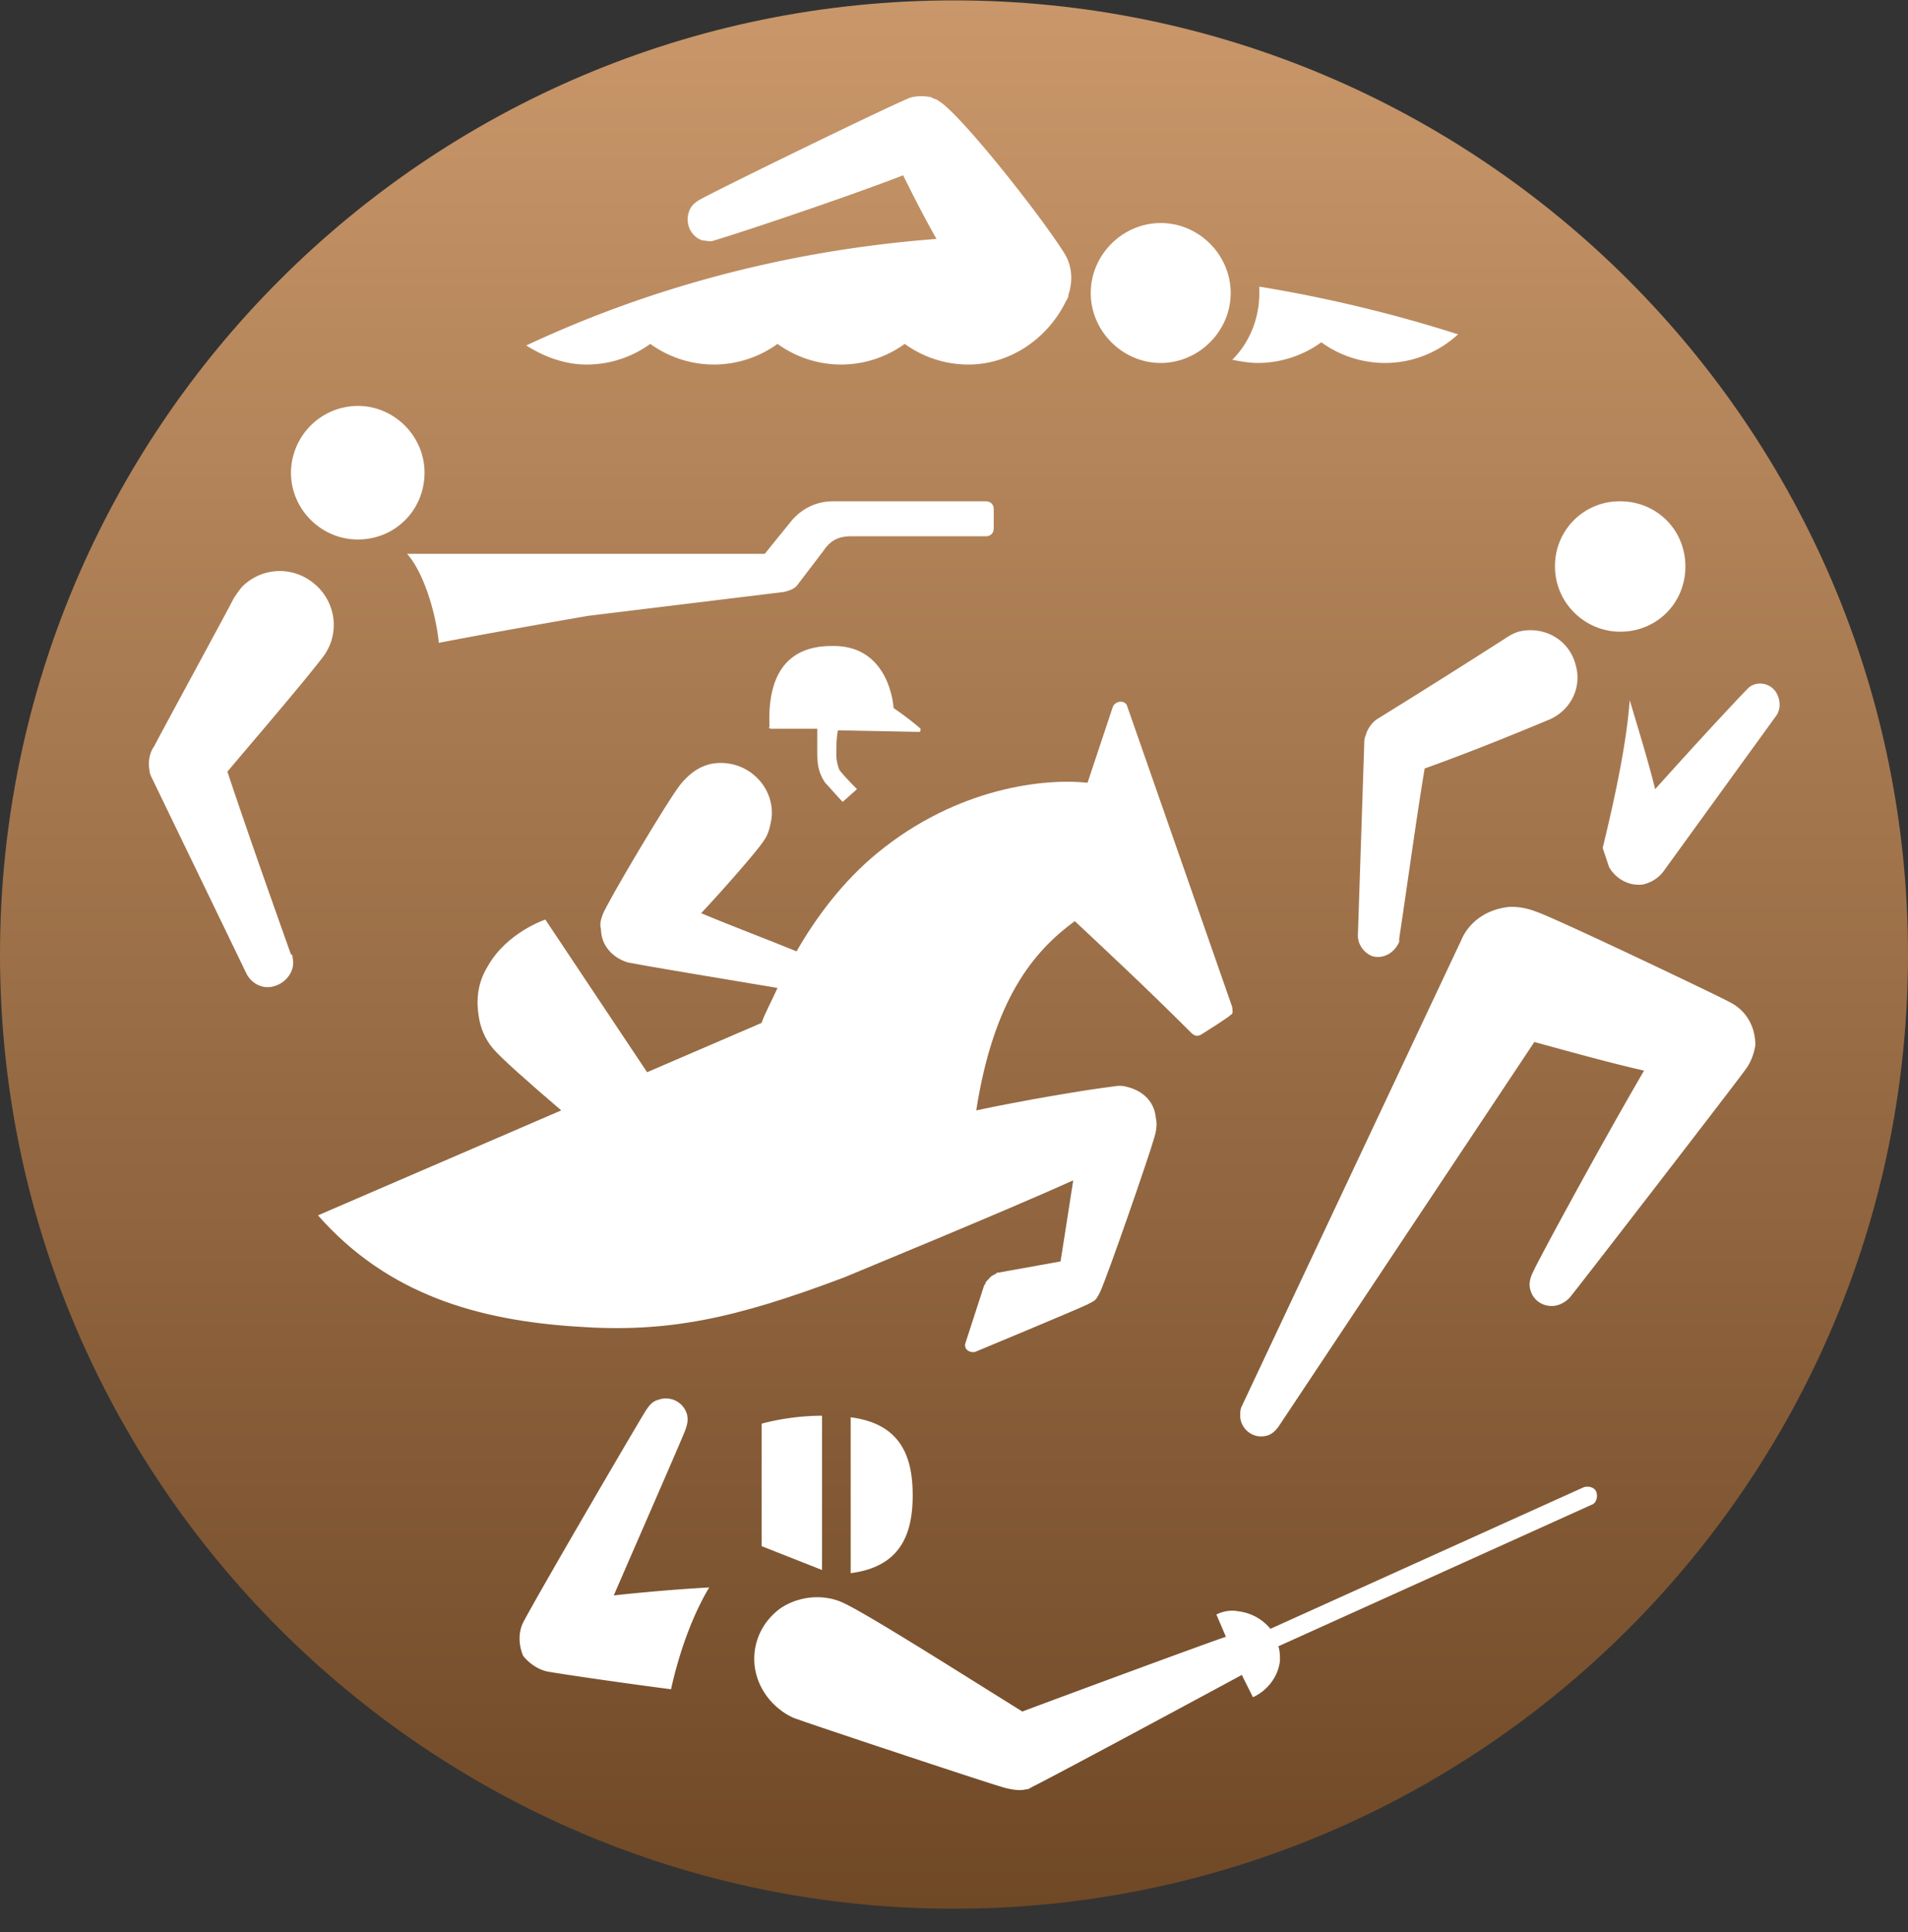
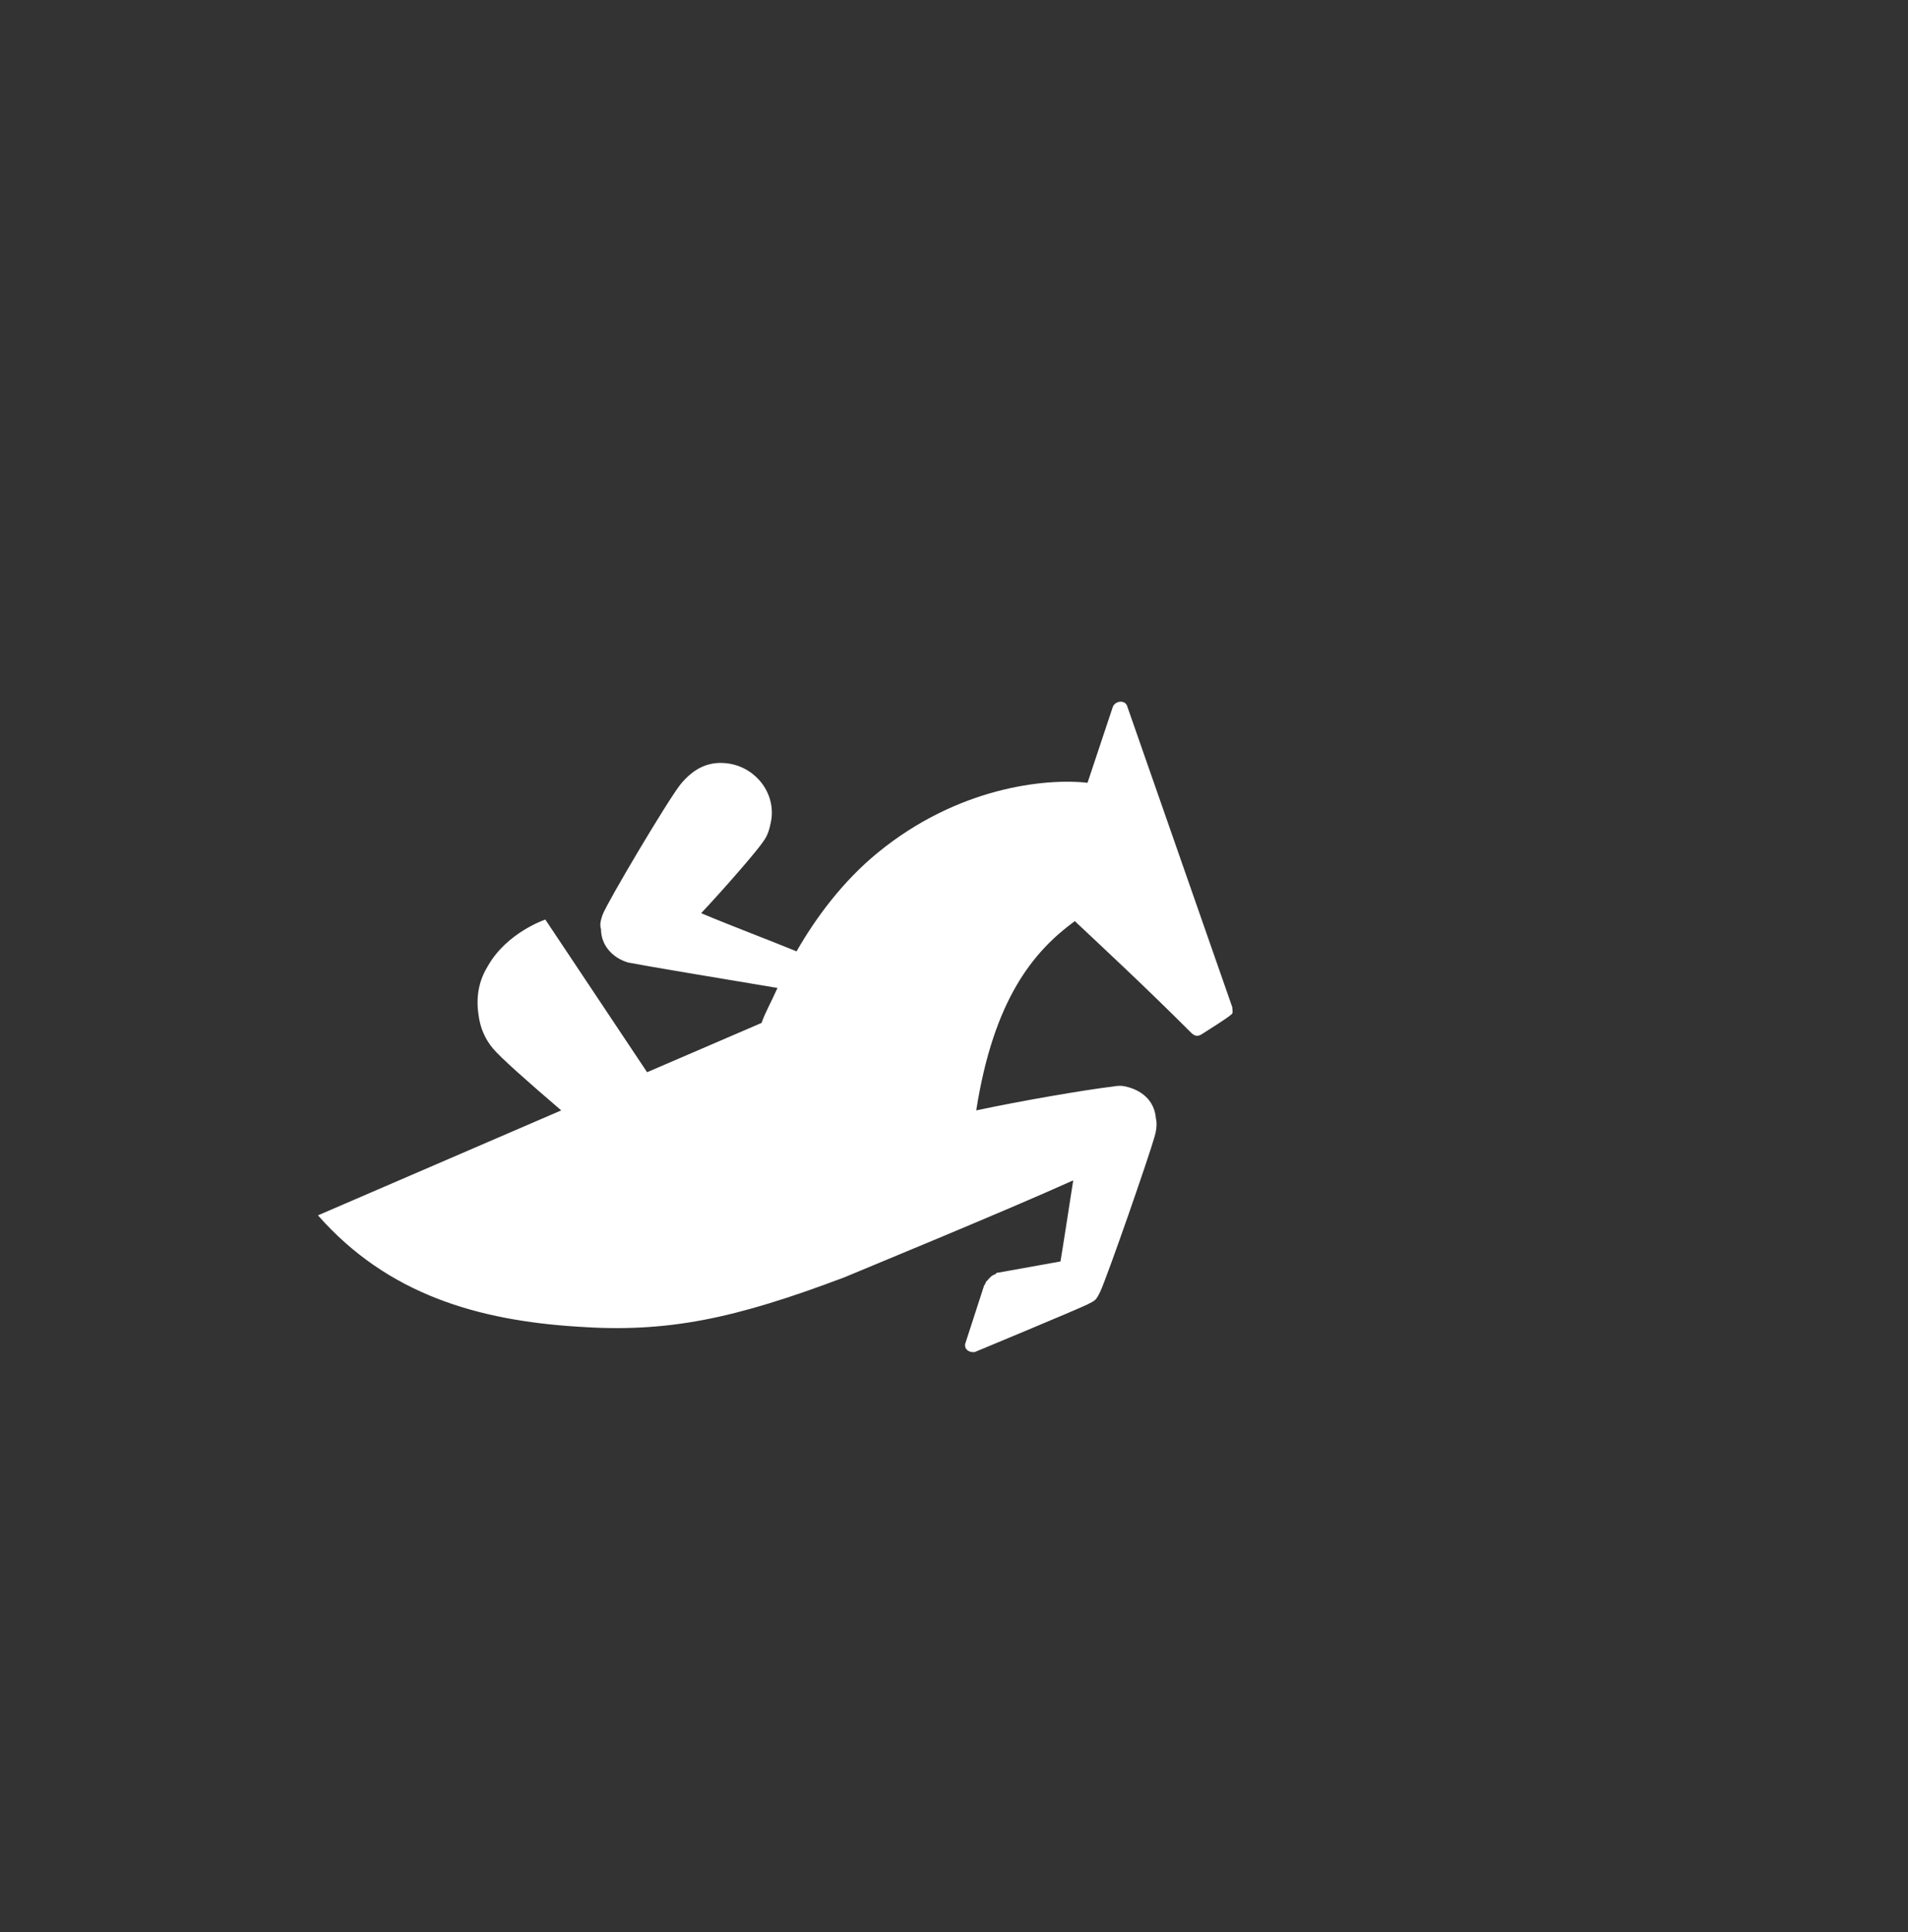
<svg xmlns="http://www.w3.org/2000/svg" width="80" height="81" fill="none">
  <rect width="100%" height="100%" fill="#333333" stroke="none" />
  <g clip-path="url(#a)">
-     <path fill="url(#b)" d="M80 40.016c0 22.066-17.933 40-40 40s-40-17.934-40-40c0-22.067 17.933-40 40-40s40 17.933 40 40Z" />
-     <path fill="#fff" d="M29.933 10.082c.733-.2 5.533-1.8 7.933-2.733.4.8.867 1.733 1.4 2.667-6.133.466-11.933 2-17.2 4.466.734.467 1.6.8 2.534.8 1 0 1.933-.333 2.666-.866a4.553 4.553 0 0 0 2.667.866c1 0 1.933-.333 2.667-.866a4.553 4.553 0 0 0 2.666.866c1 0 1.934-.333 2.667-.866a4.553 4.553 0 0 0 2.667.866c1.8 0 3.333-1.133 4.066-2.6.067-.133.134-.2.134-.333.2-.6.133-1.2-.134-1.667-.933-1.533-4.466-6-5.333-6.466-.067-.067-.2-.067-.267-.134a1.903 1.903 0 0 0-.866 0c-.6.2-8.667 4.134-8.934 4.334-.2.133-.333.266-.4.533-.133.467.134 1 .6 1.133.134 0 .334.067.467 0ZM52.801 12.016v.266c0 1.067-.4 2.067-1.133 2.8.333.067.733.134 1.067.134 1 0 1.933-.334 2.666-.867a4.553 4.553 0 0 0 2.667.867c1.2 0 2.267-.467 3.067-1.2a58.368 58.368 0 0 0-8.334-2ZM48.668 9.35c-1.6 0-2.934 1.332-2.934 2.933 0 1.6 1.334 2.933 2.934 2.933s2.933-1.333 2.933-2.933c0-1.6-1.333-2.934-2.933-2.934ZM23.002 70.082c.8.134 3.067.467 5.133.734.4-1.8 1-3.267 1.6-4.267-1.267.067-2.8.2-4 .333 1.067-2.466 2.733-6.266 3-6.933.067-.2.134-.4.067-.667a.919.919 0 0 0-1.2-.6c-.267.067-.4.267-.534.467-.533.867-4.466 7.6-5.133 8.867-.2.4-.2.933 0 1.4.267.333.667.6 1.067.666ZM35.4 67.215c-.8-.4-1.866-.333-2.666.2-1.2.867-1.467 2.467-.6 3.667.333.467.867.867 1.333 1 .133.067 7.934 2.667 8.667 2.867.267.066.6.133.867.066.133 0 .2-.066.333-.133 1.066-.533 8-4.267 8.733-4.667l.467.934c.6-.267 1.066-.867 1.133-1.534 0-.2 0-.4-.067-.6l13.134-5.933c.2-.067.267-.333.2-.533s-.334-.267-.534-.2l-13.133 5.933a2.06 2.06 0 0 0-1.333-.733c-.334-.067-.667 0-.933.133l.4.933c-.8.267-6.4 2.334-8.534 3.134-1.733-1.067-6.333-4-7.466-4.534ZM35.668 59.416v6.533c2.067-.267 2.6-1.6 2.6-3.267 0-1.666-.533-3-2.6-3.267ZM34.467 65.816v-6.467c-1.4 0-2.533.334-2.533.334v5.133l2.533 1ZM67.466 36.35c.267.466.8.8 1.4.732.333-.066.666-.266.867-.533l4.733-6.533c.2-.267.2-.667 0-1-.267-.4-.8-.467-1.133-.2l-.134.133c-1.333 1.4-2.6 2.8-3.8 4.133-.333-1.333-.733-2.6-1.067-3.733-.133 1.8-.6 4-1.133 6.2l.267.8ZM63.134 26.75a383.41 383.41 0 0 1-5.4 3.4c-.2.133-.4.4-.467.666-.067.133-.067.267-.067.4l-.266 8c0 .4.266.733.6.867.466.133.933-.134 1.133-.6v-.134c.4-2.666.733-5.133 1.067-7.133 1.866-.667 3.666-1.4 5.266-2.067.867-.4 1.334-1.333 1.067-2.267-.267-1.066-1.333-1.666-2.4-1.4-.2.067-.333.134-.533.267ZM72.533 42.016c-.333-.2-7.466-3.6-8.133-3.8a2.764 2.764 0 0 0-1.067-.2c-.933.066-1.733.6-2.066 1.4l-9.2 19.533c-.067.133-.067.267-.067.4 0 .467.4.867.867.867.333 0 .533-.134.733-.4l10.733-16.134c1.467.4 3.134.867 4.6 1.2-1.866 3.2-4.466 8-4.666 8.467a1.235 1.235 0 0 0-.134.467c0 .533.4.933.934.933.266 0 .533-.133.733-.333.133-.134 7.333-9.467 7.4-9.6.2-.267.333-.6.4-1 0-.8-.4-1.467-1.067-1.8ZM67.933 26.482c1.533 0 2.733-1.2 2.733-2.733 0-1.533-1.2-2.733-2.733-2.733a2.704 2.704 0 0 0-2.734 2.733c0 1.533 1.267 2.733 2.734 2.733ZM32.866 24.816c.267-.067.467-.134.6-.334l1.067-1.4c.267-.4.6-.6 1.133-.6h5.667c.2 0 .333-.133.333-.333v-.8c0-.2-.133-.333-.333-.333h-6.4c-.667 0-1.267.266-1.733.8l-1.134 1.4h-15c.667.733 1.2 2.4 1.334 3.733 2.4-.467 6.266-1.133 6.266-1.133l8.2-1ZM17.8 19.816c0-1.534-1.267-2.8-2.8-2.8a2.817 2.817 0 0 0-2.8 2.8c0 1.533 1.266 2.8 2.8 2.8 1.6 0 2.8-1.267 2.8-2.8ZM9.8 25.082c-.266.534-3.066 5.667-3.333 6.2-.2.267-.266.667-.2 1 0 .134.067.267.134.4l3.933 8.134c.2.4.667.666 1.133.533.534-.133.933-.667.8-1.2 0-.067 0-.133-.066-.133-1.067-3-1.934-5.467-2.667-7.667 1.066-1.267 3.133-3.667 4-4.8.666-.867.6-2.067-.134-2.867-.866-.933-2.266-1-3.2-.133-.133.133-.266.333-.4.533ZM32.333 30.549h1.933v1c0 .533.067.867.333 1.267.134.133.534.6.734.8l.6-.534s-.534-.533-.734-.8a1.674 1.674 0 0 1-.133-.666c0-.267 0-.667.067-1l3.4.066c.066 0 .066-.066.066-.133-.533-.467-1.133-.867-1.133-.867s-.133-2.666-2.6-2.6c-2.4 0-2.667 2-2.6 3.4-.067 0 0 .067.067.067Z" />
    <path fill="#fff" d="m51.665 42.215-4.4-12.6c-.066-.266-.466-.266-.6 0l-1.066 3.2c-1.8-.2-5.467.2-8.8 2.934-1.467 1.2-2.6 2.733-3.4 4.133-1.134-.466-2.734-1.066-4-1.6 1-1.066 2.333-2.6 2.6-3 .2-.266.266-.533.333-.866.2-1.134-.6-2.2-1.733-2.4-.8-.134-1.467.133-2.067.866-.533.667-3.067 4.934-3.267 5.467-.066.2-.133.4-.066.6 0 .666.466 1.2 1.133 1.4.667.133 3.867.667 6.267 1.067-.267.6-.534 1.066-.667 1.466l-4.8 2.067-4.267-6.4s-1.6.533-2.4 1.933c-.333.534-.533 1.2-.4 2.067.067.533.267 1 .6 1.4.334.4 1.467 1.4 2.867 2.6l-10.2 4.4c2.933 3.333 6.733 4.4 10.867 4.666 3.8.267 6.6-.333 11.2-2.066.466-.2 6.8-2.8 9.6-4.067-.2 1.267-.4 2.6-.534 3.4l-2.6.467c-.066 0-.066 0-.133.067-.2.066-.267.2-.4.333 0 .066-.067.133-.067.133l-.8 2.467v.067c0 .133.134.266.334.266h.066s4.334-1.8 4.734-2c.133-.067.266-.133.333-.2.067-.066.133-.2.2-.333.333-.733 2.067-5.733 2.267-6.467.066-.2.133-.533.066-.8-.066-.8-.666-1.2-1.266-1.333 0 0-.2-.067-.534 0-1.133.133-3.866.6-5.733 1 .733-4.667 2.4-6.667 4.133-7.934C46.2 39.682 48 41.35 49.932 43.282c.133.134.267.2.467.067s1.066-.667 1.2-.8c.133-.067.066-.2.066-.334Z" />
  </g>
  <defs>
    <linearGradient id="b" x1="40" x2="40" y1=".016" y2="80.016" gradientUnits="userSpaceOnUse">
      <stop stop-color="#C9976A" />
      <stop offset="1" stop-color="#6F4826" />
    </linearGradient>
    <clipPath id="a">
      <path fill="#fff" d="M0 .016h80v80H0z" />
    </clipPath>
  </defs>
</svg>